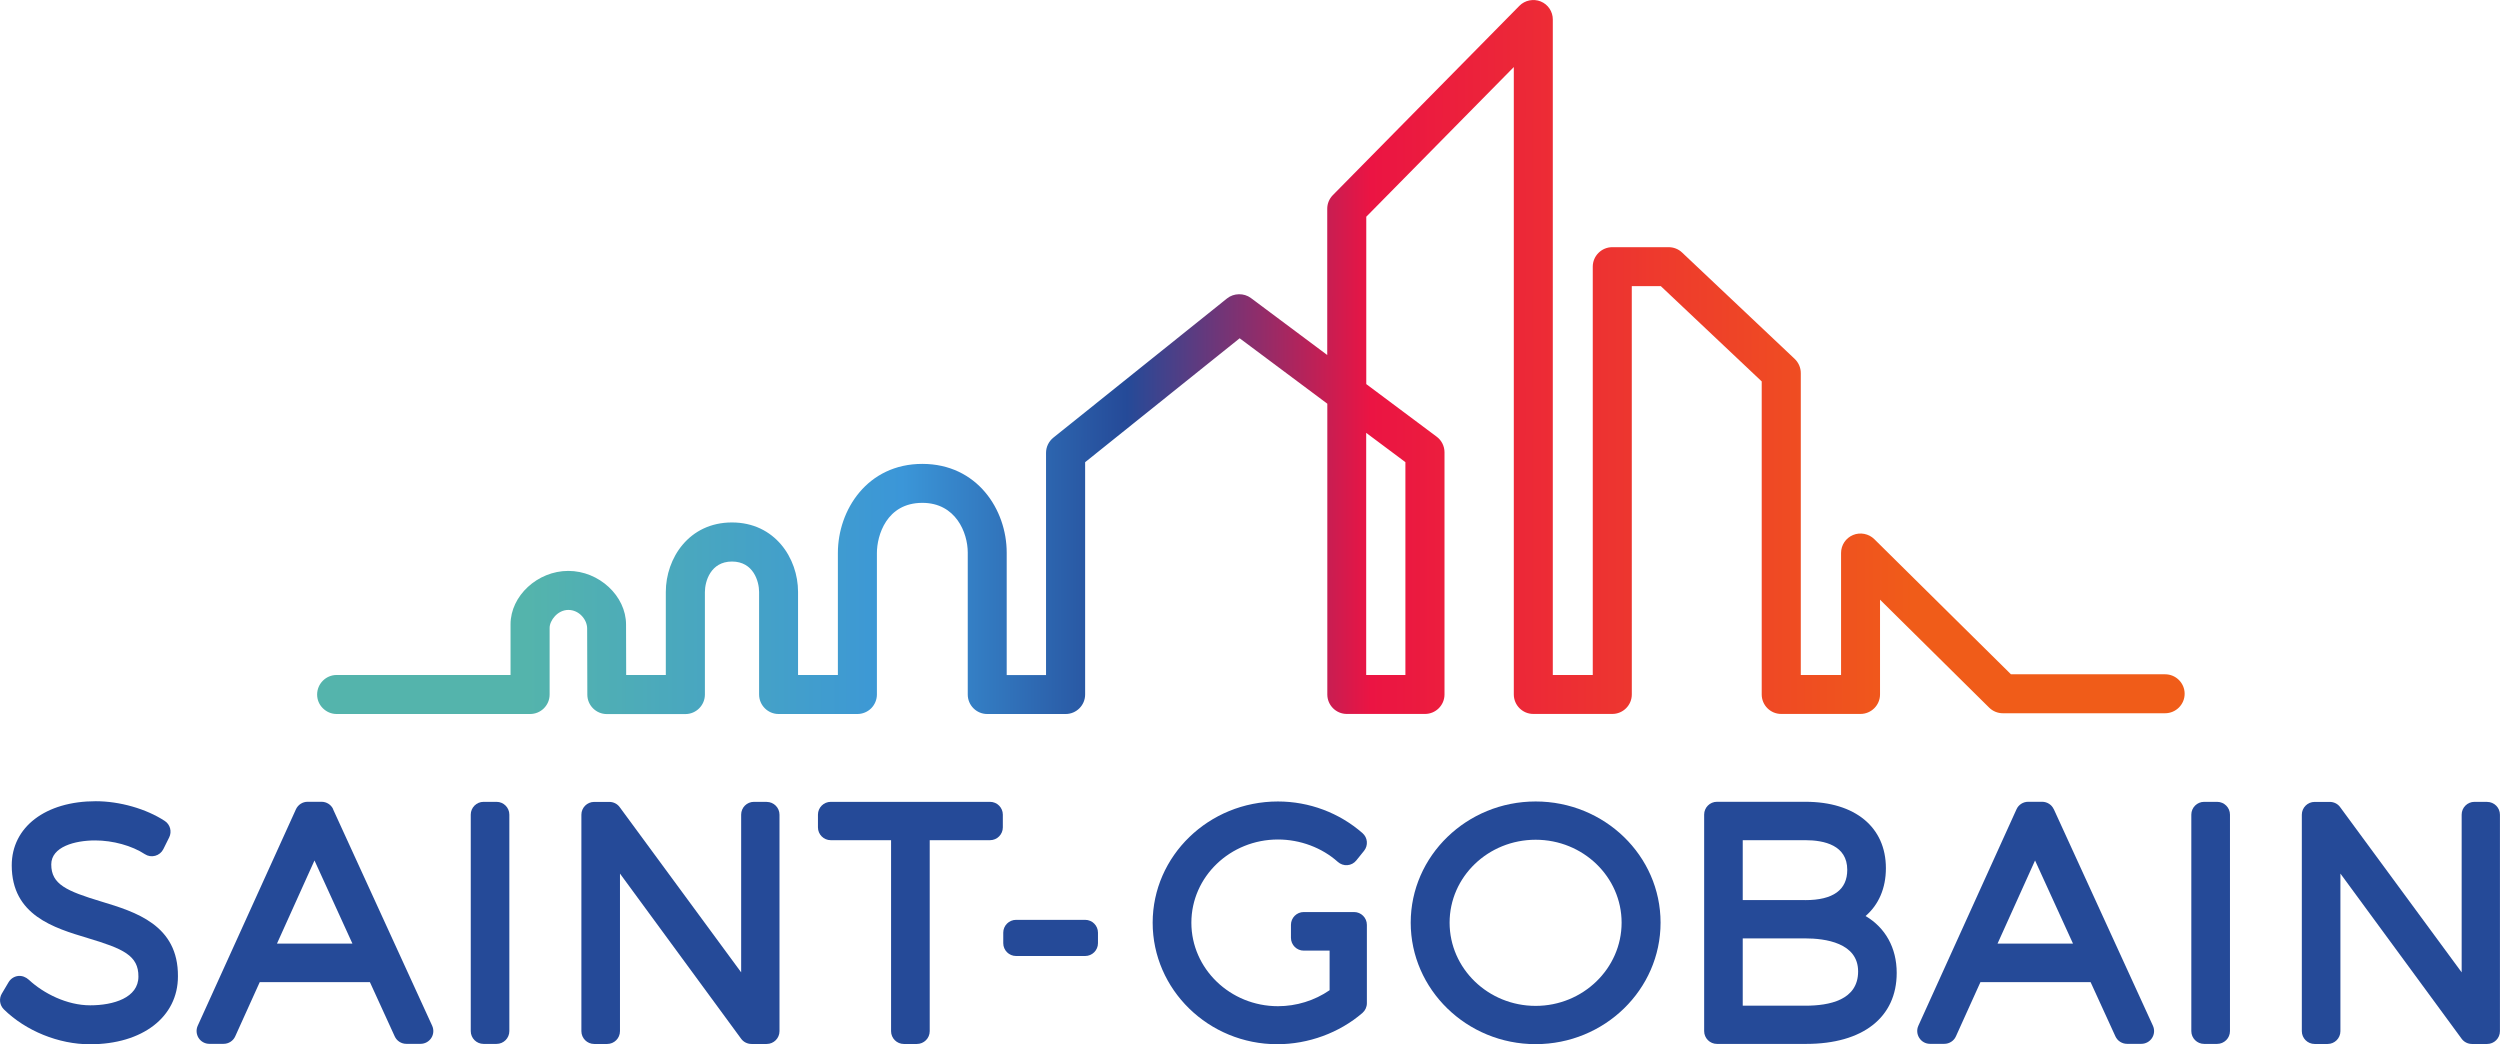
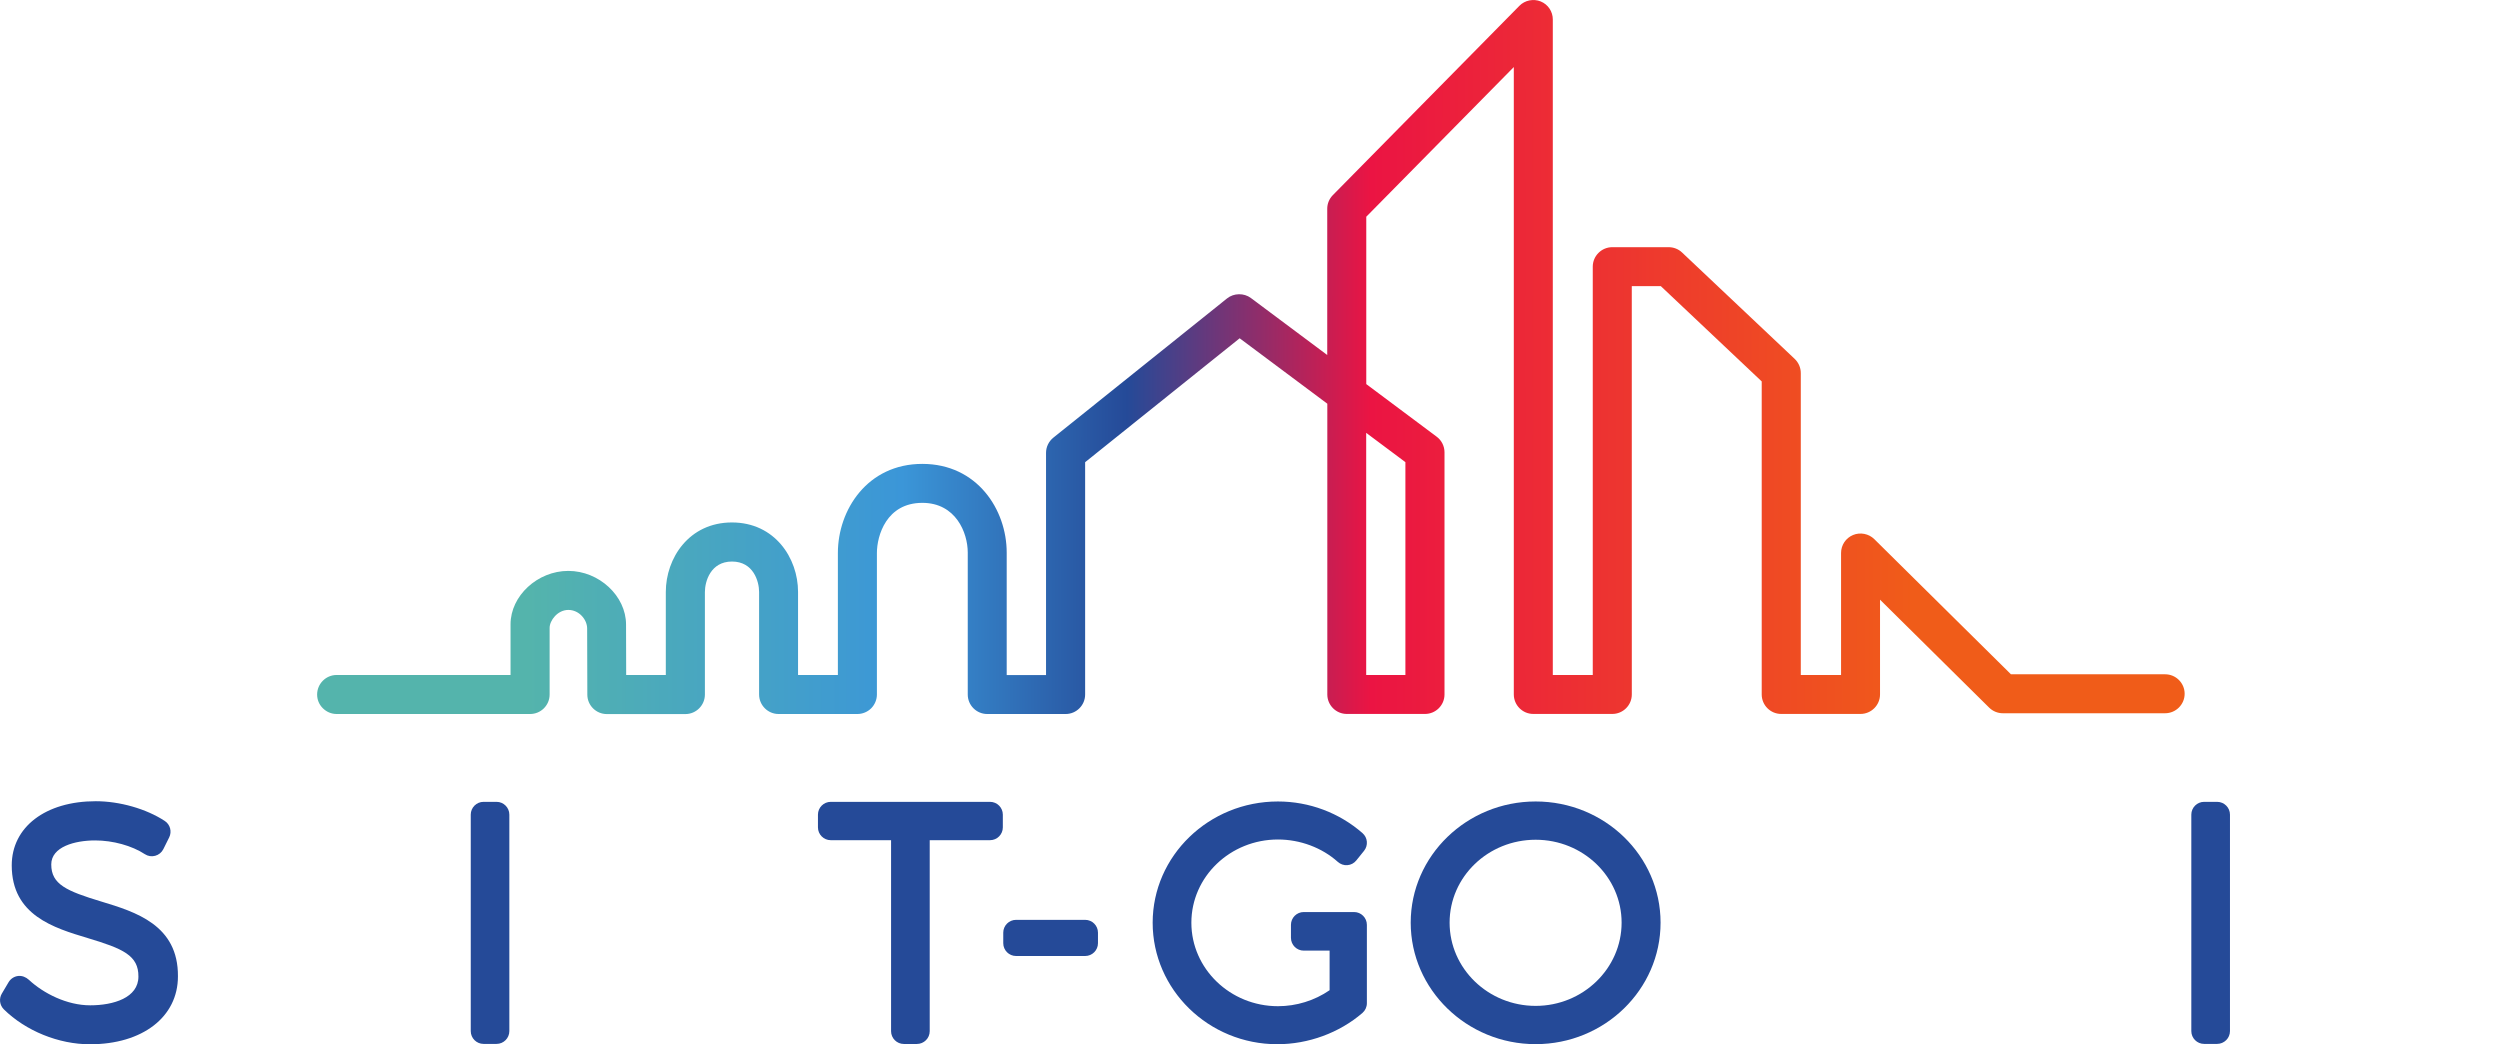
<svg xmlns="http://www.w3.org/2000/svg" id="Layer_2" data-name="Layer 2" viewBox="0 0 400.42 167.25">
  <defs>
    <style>
      .cls-1 {
        fill: url(#linear-gradient);
      }

      .cls-2 {
        fill: #254a98;
      }
    </style>
    <linearGradient id="linear-gradient" x1="-1130.87" y1="2873.76" x2="-1122.01" y2="2873.76" gradientTransform="translate(38401.88 97515.67) scale(33.91 -33.91)" gradientUnits="userSpaceOnUse">
      <stop offset="0" stop-color="#54b4ac" />
      <stop offset=".1" stop-color="#54b4ac" />
      <stop offset=".3" stop-color="#3b96d8" />
      <stop offset=".42" stop-color="#254a98" />
      <stop offset=".55" stop-color="#eb1443" />
      <stop offset=".84" stop-color="#f05c19" />
      <stop offset="1" stop-color="#f05c19" />
    </linearGradient>
  </defs>
  <g id="Layer_1-2" data-name="Layer 1">
    <g id="layer1">
      <g id="g3304">
        <g id="g2906">
          <path id="path2908" class="cls-2" d="m16.2,144.39c-5.55-1.68-7.99-2.75-7.99-5.93,0-2.84,3.79-3.85,7.03-3.85,2.84,0,5.89.84,7.96,2.2.49.32,1.09.42,1.66.26.56-.15,1.04-.54,1.3-1.06l.94-1.89c.46-.93.16-2.06-.71-2.63-2.98-1.95-7.22-3.16-11.05-3.16-8.05,0-13.46,4.13-13.46,10.28,0,7.99,6.75,10.01,12.17,11.64,5.67,1.7,8.15,2.79,8.12,6.17,0,3.39-3.99,4.6-7.72,4.6s-7.47-1.9-9.83-4.09c-.47-.43-1.08-.68-1.71-.61-.63.07-1.2.44-1.53.99l-1.09,1.84c-.48.81-.35,1.84.32,2.51,3.51,3.46,8.79,5.6,13.79,5.6,8.44,0,14.1-4.38,14.1-10.87.07-8.24-6.79-10.33-12.3-12" />
        </g>
        <g id="g2910">
-           <path id="path2912" class="cls-2" d="m53.37,129.62c-.33-.73-1.06-1.2-1.87-1.2h-2.23c-.81,0-1.53.47-1.87,1.2l-15.73,34.67c-.29.64-.23,1.37.14,1.96.38.59,1.03.94,1.72.94h2.28c.81,0,1.54-.47,1.87-1.21l3.92-8.67h17.65l3.97,8.68c.33.73,1.06,1.2,1.86,1.2h2.28c.7,0,1.35-.36,1.72-.94.38-.58.43-1.32.14-1.96l-15.87-34.67Zm-9.01,21.52l6.01-13.32,6.08,13.32h-12.09" />
-         </g>
+           </g>
        <g id="g2914">
          <path id="path2916" class="cls-2" d="m79.53,128.43h-2.08c-1.13,0-2.05.92-2.05,2.05v34.67c0,1.13.92,2.05,2.05,2.05h2.08c1.13,0,2.05-.92,2.05-2.05v-34.67c0-1.13-.92-2.05-2.05-2.05" />
        </g>
        <g id="g2918">
-           <path id="path2920" class="cls-2" d="m122.79,128.43h-2.03c-1.14,0-2.05.92-2.05,2.05v25.26l-19.46-26.47c-.39-.53-1-.83-1.65-.83h-2.43c-1.13,0-2.05.92-2.05,2.05v34.67c0,1.13.92,2.05,2.05,2.05h2.08c1.13,0,2.05-.92,2.05-2.05v-25.24l19.41,26.46c.38.52,1,.83,1.66.83h2.43c1.13,0,2.05-.92,2.05-2.05v-34.67c0-1.13-.92-2.05-2.05-2.05" />
-         </g>
+           </g>
        <g id="g2922">
          <path id="path2924" class="cls-2" d="m158.56,128.43h-25.5c-1.13,0-2.05.92-2.05,2.05v2.04c0,1.13.92,2.05,2.05,2.05h9.66v30.59c0,1.13.92,2.05,2.05,2.05h2.08c1.14,0,2.06-.92,2.06-2.05v-30.59h9.66c1.13,0,2.05-.92,2.05-2.05v-2.04c0-1.13-.92-2.05-2.05-2.05" />
        </g>
        <g id="g2926">
          <path id="path2928" class="cls-2" d="m173.81,147.33h-11.07c-1.13,0-2.05.92-2.05,2.05v1.69c0,1.13.92,2.05,2.05,2.05h11.07c1.13,0,2.05-.92,2.05-2.05v-1.69c0-1.13-.92-2.05-2.05-2.05" />
        </g>
        <g id="g2930">
          <path id="path2932" class="cls-2" d="m216.89,146.08h-1.89s-.02,0-.03,0h-6.15c-1.13,0-2.05.92-2.05,2.05v2.08c0,1.13.92,2.05,2.05,2.05h4.14v6.34c-2.41,1.66-5.32,2.56-8.27,2.56-7.65,0-13.87-6-13.87-13.37s6.22-13.33,13.87-13.33c3.55,0,7.05,1.31,9.59,3.59.42.37.97.57,1.53.52.56-.04,1.08-.32,1.43-.76l1.24-1.54c.69-.86.58-2.11-.25-2.83-3.72-3.26-8.54-5.07-13.55-5.07-11.06,0-20.06,8.71-20.06,19.42s8.95,19.46,19.96,19.46c4.98,0,9.94-1.82,13.64-5.01.45-.39.71-.96.71-1.56v-12.55c0-1.13-.92-2.05-2.05-2.05" />
        </g>
        <g id="g2934">
          <path id="path2936" class="cls-2" d="m245.96,128.37c-11.03,0-20.01,8.71-20.01,19.41s8.98,19.46,20.01,19.46,20.01-8.73,20.01-19.46-8.98-19.41-20.01-19.41m0,32.74c-7.6,0-13.78-5.98-13.78-13.33s6.18-13.28,13.78-13.28,13.77,5.95,13.77,13.28-6.18,13.33-13.77,13.33" />
        </g>
        <g id="g2938">
-           <path id="path2940" class="cls-2" d="m298.81,146.71c2.09-1.8,3.25-4.44,3.25-7.66,0-6.56-4.93-10.63-12.87-10.63h-14.19c-1.13,0-2.05.92-2.05,2.05v34.68c0,1.13.92,2.05,2.05,2.05h14.29c9.08,0,14.5-4.25,14.5-11.37,0-4.03-1.82-7.24-4.98-9.11m-9.67-2.56h-10.01v-9.59h10.01c3.07,0,6.73.82,6.73,4.75,0,3.21-2.26,4.85-6.73,4.85m-10.01,6.13h10.01c3.16,0,8.47.69,8.47,5.29s-4.6,5.49-8.47,5.49h-10.01v-10.78" />
-         </g>
+           </g>
        <g id="g2942">
-           <path id="path2944" class="cls-2" d="m328.95,129.62c-.33-.73-1.06-1.2-1.87-1.2h-2.23c-.81,0-1.54.47-1.87,1.2l-15.72,34.67c-.29.64-.23,1.37.15,1.96.38.59,1.02.94,1.72.94h2.28c.81,0,1.54-.47,1.87-1.21l3.92-8.67h17.65l3.97,8.68c.33.73,1.07,1.2,1.87,1.2h2.28c.7,0,1.35-.36,1.72-.94.38-.58.43-1.32.14-1.96l-15.87-34.67Zm-9.01,21.52l6.01-13.32,6.08,13.32h-12.09" />
-         </g>
+           </g>
        <g id="g2946">
          <path id="path2948" class="cls-2" d="m355.11,128.43h-2.08c-1.13,0-2.05.92-2.05,2.05v34.67c0,1.13.92,2.05,2.05,2.05h2.08c1.13,0,2.06-.92,2.06-2.05v-34.67c0-1.13-.92-2.05-2.06-2.05" />
        </g>
        <g id="g2950">
-           <path id="path2952" class="cls-2" d="m398.37,128.43h-2.04c-1.13,0-2.05.92-2.05,2.05v25.26l-19.47-26.47c-.38-.53-1-.83-1.65-.83h-2.43c-1.13,0-2.05.92-2.05,2.05v34.67c0,1.13.92,2.05,2.05,2.05h2.08c1.13,0,2.05-.92,2.05-2.05v-25.24l19.42,26.46c.38.52,1,.83,1.65.83h2.43c1.13,0,2.05-.92,2.05-2.05v-34.67c0-1.13-.92-2.05-2.05-2.05" />
-         </g>
+           </g>
        <g id="g2954">
          <g id="g2956">
            <g id="g2962">
              <g id="g2964">
                <path id="path2982" class="cls-1" d="m225.1,74.02v34.09h-6.28v-38.78l6.28,4.69Zm121.68,33.98h-24.69l-.17-.17-21.72-21.48c-.88-.87-2.25-1.14-3.4-.66-1.17.49-1.92,1.62-1.92,2.88v19.54h-6.45v-48.36c0-.86-.36-1.68-.98-2.27l-18.04-17.04c-.58-.55-1.35-.85-2.15-.85h-9.02c-1.72,0-3.13,1.4-3.13,3.12v65.4h-6.4V3.12c0-1.27-.76-2.41-1.94-2.89-1.16-.47-2.54-.19-3.41.7l-29.88,30.32c-.58.59-.9,1.37-.9,2.19v23.42l-12.23-9.13c-1.11-.83-2.74-.8-3.82.07l-27.82,22.3c-.74.6-1.17,1.49-1.17,2.44v35.58h-6.3v-19.61c0-6.89-4.74-14.21-13.52-14.21s-13.52,7.35-13.52,14.27v19.54h-6.38v-13.31c0-5.39-3.71-11.12-10.59-11.12s-10.59,5.73-10.59,11.13v13.3h-6.35s0-.59,0-.59c0-2.68-.02-6.11-.02-7.49,0-4.58-4.32-8.59-9.25-8.59s-9.25,4-9.25,8.55v8.12h-27.85c-1.72,0-3.12,1.4-3.13,3.12,0,.84.32,1.62.92,2.21s1.37.92,2.21.92h30.98c.83,0,1.62-.32,2.21-.91.59-.59.92-1.37.92-2.21v-10.68c0-1.16,1.26-2.87,3-2.87s3.01,1.57,3.01,2.97c0,.8.03,10.6.03,10.6,0,1.72,1.41,3.11,3.12,3.11h12.59c1.72,0,3.12-1.41,3.12-3.13v-16.42c0-1.69.91-4.88,4.34-4.88s4.34,3.18,4.34,4.87v16.42c0,1.72,1.4,3.13,3.12,3.13h12.62c.82,0,1.63-.33,2.21-.91s.92-1.39.92-2.21v-22.67c0-2.77,1.52-8.03,7.28-8.03,5.34,0,7.27,4.76,7.27,7.96v22.74c0,1.72,1.4,3.12,3.12,3.12h12.56c1.72,0,3.12-1.4,3.12-3.12v-37.21l.22-.18,24.53-19.67,14.04,10.48v46.57c0,1.72,1.4,3.12,3.12,3.12h12.53c1.72,0,3.12-1.4,3.12-3.12v-38.79c0-.98-.47-1.92-1.26-2.5l-11.27-8.42v-26.81l.17-.17,23.46-23.8v100.49c0,1.72,1.4,3.12,3.12,3.12h12.66c1.72,0,3.12-1.4,3.12-3.12V45.83h4.65l.17.16,15.99,15.1v50.14c0,1.72,1.4,3.12,3.12,3.12h12.7c1.72,0,3.13-1.4,3.13-3.12v-15.18l17.48,17.29c.59.58,1.37.9,2.2.9h25.98c1.72,0,3.13-1.4,3.13-3.12s-1.4-3.12-3.13-3.12" />
              </g>
            </g>
          </g>
        </g>
      </g>
    </g>
  </g>
</svg>